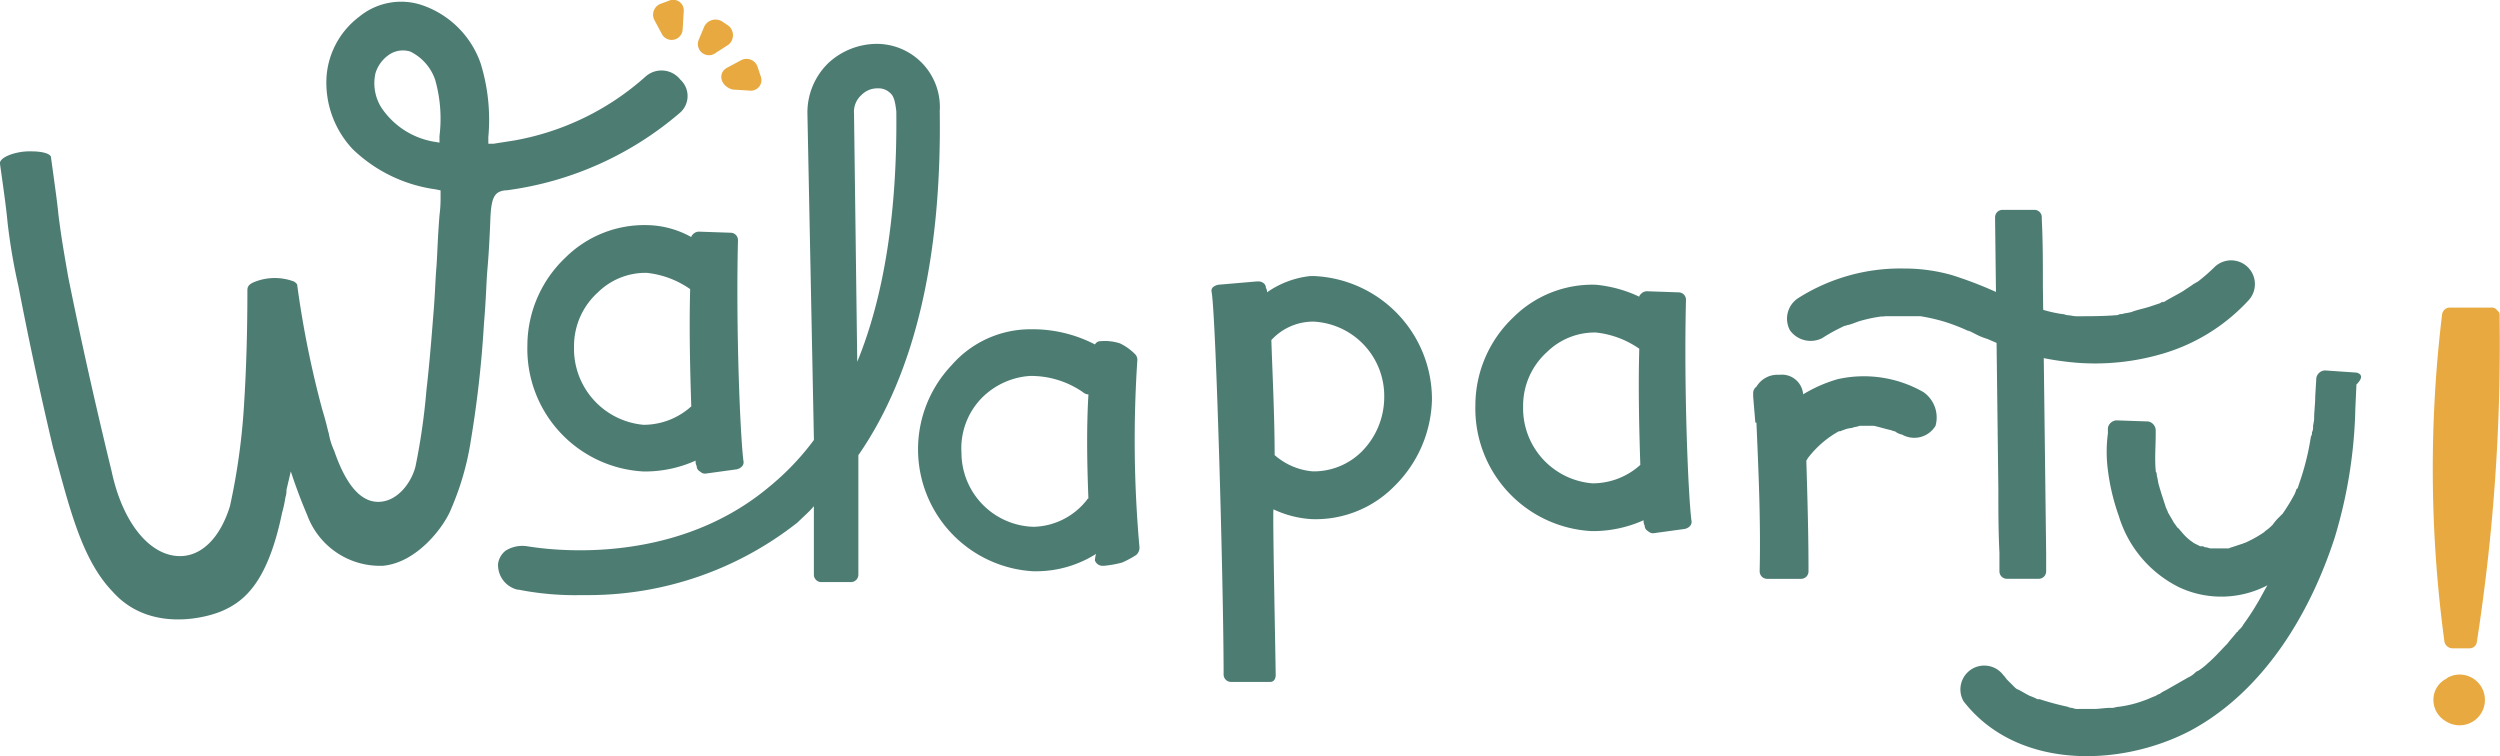
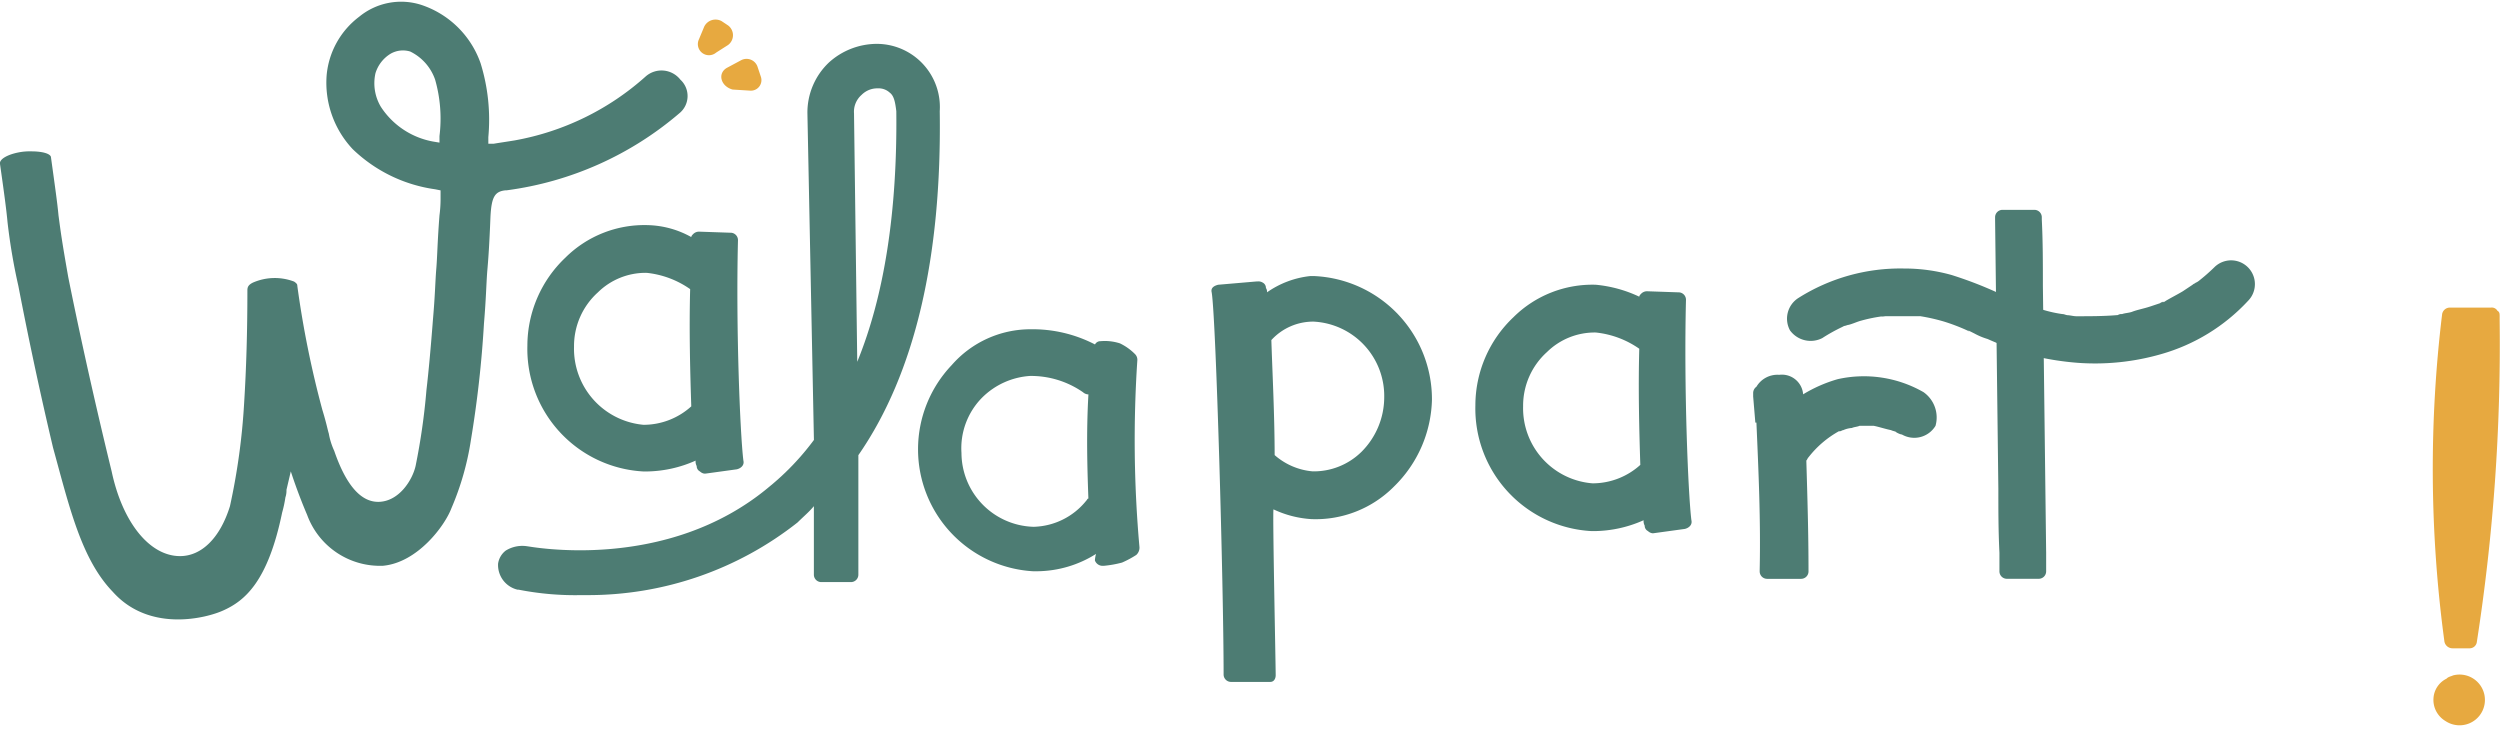
<svg xmlns="http://www.w3.org/2000/svg" width="158.642" height="47.986" viewBox="0 0 158.642 47.986">
  <g id="logotipo-menu-walaparty" transform="translate(-14 -0.356)">
    <g id="Grupo_6298" data-name="Grupo 6298" transform="translate(55.441 0.356)">
      <g id="Grupo_6295" data-name="Grupo 6295" transform="translate(4.33 3.737)">
        <path id="Trazado_13431" data-name="Trazado 13431" d="M80.835,6.345l.9-.482a.736.736,0,0,1,1.033.413l.207.62a.669.669,0,0,1-.689.9l-1.1-.069C80.422,7.516,80.215,6.69,80.835,6.345Z" transform="translate(-80.47 -5.782)" fill="#e7a940" />
      </g>
      <g id="Grupo_6296" data-name="Grupo 6296">
-         <path id="Trazado_13432" data-name="Trazado 13432" d="M74.745,2.521l-.482-.9A.736.736,0,0,1,74.677.593l.551-.207a.669.669,0,0,1,.9.689l-.069,1.171A.7.7,0,0,1,74.745,2.521Z" transform="translate(-74.182 -0.356)" fill="#e7a940" />
-       </g>
+         </g>
      <g id="Grupo_6297" data-name="Grupo 6297" transform="translate(2.846 1.244)">
        <path id="Trazado_13433" data-name="Trazado 13433" d="M78.374,3.428l.344-.826a.8.8,0,0,1,1.1-.344l.413.275a.775.775,0,0,1,0,1.239l-.757.482A.705.705,0,0,1,78.374,3.428Z" transform="translate(-78.315 -2.162)" fill="#e7a940" />
      </g>
    </g>
    <g id="Grupo_6300" data-name="Grupo 6300" transform="translate(14 0.471)">
      <path id="Trazado_13434" data-name="Trazado 13434" d="M109.822,45.364a.518.518,0,0,0,.482.344h.069a6.849,6.849,0,0,0,1.171-.207,6.3,6.3,0,0,0,.9-.482.625.625,0,0,0,.207-.482,76.477,76.477,0,0,1-.138-11.844.506.506,0,0,0-.138-.413,3.427,3.427,0,0,0-.964-.689,3.132,3.132,0,0,0-1.239-.138.379.379,0,0,0-.344.207,8.6,8.6,0,0,0-4.063-.964,6.635,6.635,0,0,0-5.027,2.272A7.751,7.751,0,0,0,105.9,46.052h.275a7.108,7.108,0,0,0,3.718-1.1A1.927,1.927,0,0,0,109.822,45.364Zm-.413-3.925c-.069,0-.069.069-.138.138a4.425,4.425,0,0,1-3.305,1.653H105.9a4.707,4.707,0,0,1-4.545-4.682,4.567,4.567,0,0,1,1.308-3.512,4.745,4.745,0,0,1,3.03-1.377,5.776,5.776,0,0,1,3.374,1.033.526.526,0,0,0,.344.138C109.271,37.238,109.34,39.58,109.409,41.439Z" transform="translate(-40.343 -9.917)" fill="#4d7c73" />
      <path id="Trazado_13435" data-name="Trazado 13435" d="M61.753,36.282a2,2,0,0,0-1.377.275,1.277,1.277,0,0,0-.482.826,1.608,1.608,0,0,0,1.239,1.653H61.2a18.624,18.624,0,0,0,3.994.344h.344A21.446,21.446,0,0,0,78.9,34.767c.344-.344.757-.689,1.033-1.033v4.338a.471.471,0,0,0,.482.482h1.859a.471.471,0,0,0,.482-.482V30.5c3.581-5.164,5.3-12.532,5.164-21.829A4.009,4.009,0,0,0,83.857,4.4,4.549,4.549,0,0,0,80.9,5.571a4.369,4.369,0,0,0-1.377,3.236l.413,20.727a16.492,16.492,0,0,1-2.823,2.961C70.567,38,61.89,36.282,61.753,36.282ZM83.994,7.223a1.036,1.036,0,0,1,.757.275c.275.207.344.62.413,1.171.069,6.335-.757,11.706-2.479,15.907L82.48,8.807a1.419,1.419,0,0,1,.482-1.171A1.4,1.4,0,0,1,83.994,7.223Z" transform="translate(-28.287 -1.731)" fill="#4d7c73" />
      <path id="Trazado_13436" data-name="Trazado 13436" d="M70.243,21.1a7.109,7.109,0,0,0-5.233,2.066,7.708,7.708,0,0,0-2.41,5.578,7.788,7.788,0,0,0,7.368,7.988h.207a7.834,7.834,0,0,0,3.1-.689.621.621,0,0,0,.069.344.379.379,0,0,0,.207.344.522.522,0,0,0,.275.138h.069l2-.275c.275-.069.482-.275.413-.551-.207-1.653-.482-8.4-.344-13.979a.471.471,0,0,0-.482-.482l-2-.069a.526.526,0,0,0-.344.138c-.069.069-.138.138-.138.207A5.933,5.933,0,0,0,70.243,21.1ZM73,32.6a4.515,4.515,0,0,1-3.03,1.171A4.846,4.846,0,0,1,65.56,28.81a4.583,4.583,0,0,1,1.515-3.443,4.316,4.316,0,0,1,3.1-1.239,5.866,5.866,0,0,1,2.754,1.033C72.86,27.777,72.928,30.394,73,32.6Z" transform="translate(-29.134 -6.929)" fill="#4d7c73" />
      <path id="Trazado_13439" data-name="Trazado 13439" d="M21.161,37.967c2.341,2.617,5.991,1.653,7.024,1.171,1.377-.62,2.823-1.859,3.718-6.2a7.318,7.318,0,0,0,.207-.964,1.344,1.344,0,0,0,.069-.482l.275-1.171s.413,1.308,1.033,2.754a4.923,4.923,0,0,0,4.82,3.236c2.2-.207,3.925-2.548,4.338-3.65a17.672,17.672,0,0,0,1.239-4.338,69.777,69.777,0,0,0,.826-7.368c.138-1.653.138-2.341.207-3.305.069-.757.138-1.721.207-3.512.069-1.239.275-1.584.964-1.653h.069A21.082,21.082,0,0,0,57.106,7.6a1.408,1.408,0,0,0,.069-2.135,1.522,1.522,0,0,0-2.2-.207A16.924,16.924,0,0,1,46.64,9.322c-.413.069-.9.138-1.308.207h-.344V9.115A12.1,12.1,0,0,0,44.5,4.432,5.979,5.979,0,0,0,40.718.714a4.189,4.189,0,0,0-3.925.757A5.235,5.235,0,0,0,34.727,5.19a6.157,6.157,0,0,0,1.653,4.682,9.41,9.41,0,0,0,5.233,2.548l.344.069v.62a7.788,7.788,0,0,1-.069.964c-.138,1.79-.138,2.686-.207,3.443-.069.9-.069,1.584-.207,3.168-.138,1.79-.275,3.305-.413,4.476a41.435,41.435,0,0,1-.689,4.82c-.207.9-1.033,2.2-2.272,2.272-1.171.069-2.135-1.033-2.892-3.236a4.418,4.418,0,0,1-.344-1.1c-.069-.207-.138-.62-.413-1.515a62.537,62.537,0,0,1-1.584-7.85h0c0-.069,0-.138-.207-.275a3.453,3.453,0,0,0-2.617.069c-.275.138-.344.275-.344.482,0,2.617-.069,4.958-.207,7.161a41.53,41.53,0,0,1-.9,6.542c-.62,2-1.79,3.168-3.168,3.168h0c-1.928,0-3.65-2.135-4.338-5.371-1.308-5.371-2.2-9.572-2.754-12.326-.413-2.341-.482-2.892-.62-3.925-.069-.757-.207-1.721-.482-3.718-.069-.207-.551-.344-1.239-.344a3.639,3.639,0,0,0-.826.069c-.689.138-1.171.413-1.171.689.275,1.928.413,2.961.482,3.718a37.465,37.465,0,0,0,.689,4.063c.757,3.925,1.515,7.368,2.2,10.26C18.407,32.6,19.164,35.9,21.161,37.967ZM41.888,9.046v.413l-.413-.069a5.025,5.025,0,0,1-3.305-2.2h0a2.913,2.913,0,0,1-.344-2.135,2.2,2.2,0,0,1,.964-1.239,1.578,1.578,0,0,1,1.239-.138,3.119,3.119,0,0,1,1.584,1.79A9.035,9.035,0,0,1,41.888,9.046Z" transform="translate(-14 -0.524)" fill="#4d7c73" />
    </g>
    <g id="Grupo_10071" data-name="Grupo 10071" transform="translate(72 -25)">
      <path id="Trazado_13440" data-name="Trazado 13440" d="M53.043,62.9a7.109,7.109,0,0,0-5.233,2.066,7.708,7.708,0,0,0-2.41,5.578,7.788,7.788,0,0,0,7.368,7.988h.207a7.834,7.834,0,0,0,3.1-.689.621.621,0,0,0,.069.344.379.379,0,0,0,.207.344.522.522,0,0,0,.275.138h.069l2-.275c.275-.069.482-.275.413-.551-.207-1.653-.482-8.4-.344-13.979a.471.471,0,0,0-.482-.482l-2-.069a.526.526,0,0,0-.344.138c-.069.069-.138.138-.138.207A8.252,8.252,0,0,0,53.043,62.9Zm2.823,11.431a4.515,4.515,0,0,1-3.03,1.171,4.78,4.78,0,0,1-4.407-4.889,4.583,4.583,0,0,1,1.515-3.443,4.316,4.316,0,0,1,3.1-1.239A5.866,5.866,0,0,1,55.8,66.961C55.728,69.577,55.8,72.263,55.866,74.329Z" transform="translate(-9.777 -19.475)" fill="#4d7c73" />
      <path id="Trazado_13441" data-name="Trazado 13441" d="M27.429,77.525a7,7,0,0,0,5.233-2.066,7.956,7.956,0,0,0,2.41-5.509,7.826,7.826,0,0,0-7.506-7.85H27.36a5.866,5.866,0,0,0-2.754,1.033.414.414,0,0,0-.069-.275.379.379,0,0,0-.207-.344.516.516,0,0,0-.344-.069h-.069l-2.41.207c-.275.069-.482.207-.413.482.275,1.584.757,18.661.757,24.239a.471.471,0,0,0,.482.482h2.479c.275,0,.344-.275.344-.413,0-.757-.207-10.467-.138-10.536A6.572,6.572,0,0,0,27.429,77.525ZM24.881,66.163a3.6,3.6,0,0,1,2.686-1.171,4.724,4.724,0,0,1,4.476,4.82A4.9,4.9,0,0,1,30.6,73.255a4.316,4.316,0,0,1-3.1,1.239,4.191,4.191,0,0,1-2.41-1.033C25.088,70.983,24.95,68.3,24.881,66.163Z" transform="translate(-2.205 -19.227)" fill="#4d7c73" />
      <path id="Trazado_13442" data-name="Trazado 13442" d="M81.811,72.3a7.611,7.611,0,0,0-5.44-.826,8.933,8.933,0,0,0-2.2.964A1.35,1.35,0,0,0,72.653,71.2a1.547,1.547,0,0,0-1.446.757.491.491,0,0,0-.207.413v.207l.138,1.653h.069c.138,3.168.275,6.2.207,9.365h0v.069a.471.471,0,0,0,.482.482H74.03a.471.471,0,0,0,.482-.482v-.069h0c0-2.341-.069-4.614-.138-6.955.069-.069.069-.138.138-.207a6.352,6.352,0,0,1,1.928-1.653h.069c.069,0,.138-.069.207-.069a1.621,1.621,0,0,1,.551-.138c.138-.069.344-.069.482-.138h.9c.344.069.757.207,1.1.275.138.069.275.069.344.138-.138-.069.207.138.344.138a1.573,1.573,0,0,0,2.135-.551A1.963,1.963,0,0,0,81.811,72.3Zm-5.44,2.41Zm1.859-.344Zm0,0Zm0,0Z" transform="translate(-17.75 -22.059)" fill="#4d7c73" />
-       <path id="Trazado_13443" data-name="Trazado 13443" d="M115.232,70.938l-2-.138a.584.584,0,0,0-.551.482l-.069,1.171h0c0,.482-.069.964-.069,1.377,0,.207-.069.413-.069.551a.621.621,0,0,1-.069.344.414.414,0,0,1-.069.275,16.107,16.107,0,0,1-.62,2.617l-.207.62a.067.067,0,0,1-.069.069c-.069.138-.069.207-.138.344a11.977,11.977,0,0,1-.757,1.239l-.069.069-.138.138a2.994,2.994,0,0,0-.413.482,2.994,2.994,0,0,1-.482.413l-.069.069-.207.138a7.527,7.527,0,0,1-1.033.551h0c-.069,0-.138.069-.207.069l-.62.207c-.069,0-.138.069-.207.069H106c-.138,0-.207-.069-.344-.069-.069,0-.138-.069-.207-.069h-.138l-.413-.207c-.069-.069-.207-.138-.275-.207h0a3.181,3.181,0,0,1-.482-.482c-.069-.069-.275-.344-.275-.275-.069-.138-.207-.275-.275-.413s-.207-.344-.275-.482c-.069-.069-.069-.207-.138-.275,0-.069-.069-.138-.069-.207-.138-.413-.275-.826-.413-1.308-.069-.207-.069-.413-.138-.62a.414.414,0,0,0-.069-.275v-.069c-.069-.757,0-1.515,0-2.272v-.275a.584.584,0,0,0-.482-.551l-2-.069a.584.584,0,0,0-.551.482v.344h0a8.884,8.884,0,0,0,0,2.341,13.622,13.622,0,0,0,.689,2.892,7.453,7.453,0,0,0,3.856,4.545,6.324,6.324,0,0,0,5.578-.138c-.207.344-.413.757-.62,1.1a15.583,15.583,0,0,1-.9,1.377,1.209,1.209,0,0,1-.275.344l-.069.069a.067.067,0,0,1-.069.069c-.207.275-.413.482-.62.757-.413.413-.757.826-1.239,1.239a3.783,3.783,0,0,1-.62.482c-.069,0-.207.138-.207.138a1.441,1.441,0,0,1-.413.275l-1.446.826a1.505,1.505,0,0,0-.344.207.981.981,0,0,0-.275.138c-.207.069-.482.207-.689.275a7.263,7.263,0,0,1-1.653.413c-.138,0-.275.069-.413.069H99.6c-.344,0-.689.069-1.033.069H97.6a.873.873,0,0,1-.413-.069h0a.521.521,0,0,1-.275-.069,17.246,17.246,0,0,1-1.79-.482h-.138a3.358,3.358,0,0,0-.482-.207c-.275-.138-.482-.275-.757-.413-.069,0-.207-.138-.207-.138l-.207-.207-.275-.275c-.069-.069-.344-.482-.138-.138A1.512,1.512,0,0,0,90.3,91.8c3.374,4.338,9.916,4.2,14.392,1.859,4.614-2.479,7.575-7.368,9.158-12.257a30.389,30.389,0,0,0,1.308-8.194l.069-1.515C115.714,71.213,115.507,71.007,115.232,70.938Zm-4.545,8.952Zm-.069.069Z" transform="translate(-23.695 -21.938)" fill="#4d7c73" />
      <g id="Grupo_6302" data-name="Grupo 6302" transform="translate(55.396 38.672)">
-         <path id="Trazado_13444" data-name="Trazado 13444" d="M96.536,77.691C96.468,72.113,96.4,66.4,96.33,60.82c0-1.446,0-2.823-.069-4.2h0v-.138A.471.471,0,0,0,95.779,56h-2a.471.471,0,0,0-.482.482v.138h0c.069,5.646.138,11.431.207,17.077,0,1.377,0,2.686.069,4.063h0V78.93h0a.471.471,0,0,0,.482.482h2a.471.471,0,0,0,.482-.482h0V77.691Z" transform="translate(-80.091 -56)" fill="#4d7c73" />
+         <path id="Trazado_13444" data-name="Trazado 13444" d="M96.536,77.691C96.468,72.113,96.4,66.4,96.33,60.82c0-1.446,0-2.823-.069-4.2v-.138A.471.471,0,0,0,95.779,56h-2a.471.471,0,0,0-.482.482v.138h0c.069,5.646.138,11.431.207,17.077,0,1.377,0,2.686.069,4.063h0V78.93h0a.471.471,0,0,0,.482.482h2a.471.471,0,0,0,.482-.482h0V77.691Z" transform="translate(-80.091 -56)" fill="#4d7c73" />
        <g id="Grupo_6301" data-name="Grupo 6301" transform="translate(0 3.21)">
          <path id="Trazado_13445" data-name="Trazado 13445" d="M76.378,65.577a11.14,11.14,0,0,1,1.239-.689c.413-.207-.275.069.138-.069.069,0,.207-.069.275-.069.275-.069.551-.207.826-.275a9.752,9.752,0,0,1,1.377-.275c-.344.069.138,0,.138,0h2.135c.275,0-.344-.069.069,0a11.993,11.993,0,0,1,1.515.344,12.414,12.414,0,0,1,1.446.551c.275.138.138.069.069,0l.413.207a4.212,4.212,0,0,0,.826.344,22.679,22.679,0,0,0,3.03,1.1,18.1,18.1,0,0,0,2.686.413,15.136,15.136,0,0,0,5.3-.551,11.992,11.992,0,0,0,5.509-3.374,1.509,1.509,0,1,0-2.135-2.135,11.97,11.97,0,0,1-1.033.9c.275-.207-.069.069-.138.069-.069.069-.138.069-.207.138l-.62.413c-.344.207-.757.413-1.1.62a.253.253,0,0,1-.207.069c.344-.138-.069,0-.138.069l-.62.207c-.413.138-.826.207-1.171.344-.207.069-.413.069-.62.138a.414.414,0,0,0-.275.069c.413-.069,0,0-.069,0-.826.069-1.721.069-2.548.069-.207,0-.413-.069-.62-.069h.069c-.138,0-.207-.069-.344-.069a8.006,8.006,0,0,1-1.239-.275c-.413-.138-.9-.275-1.308-.413-.207-.069-.482-.207-.689-.275-.482-.207.275.138-.207-.069l-.413-.207a25.179,25.179,0,0,0-3.168-1.239,11.1,11.1,0,0,0-3.03-.413,12.1,12.1,0,0,0-6.679,1.859,1.555,1.555,0,0,0-.551,2.066,1.622,1.622,0,0,0,2.066.482Z" transform="translate(-74.118 -60.662)" fill="#4d7c73" />
        </g>
      </g>
    </g>
    <g id="Grupo_10072" data-name="Grupo 10072" transform="translate(168.398 19.873)">
      <path id="Trazado_13437" data-name="Trazado 13437" d="M126.729,50.322h1.033a.46.46,0,0,0,.482-.413,122.941,122.941,0,0,0,1.446-20.382v-.275c0-.138,0-.275-.138-.344a.416.416,0,0,0-.413-.207h-2.617a.5.5,0,0,0-.482.413,81.573,81.573,0,0,0,.138,20.727A.524.524,0,0,0,126.729,50.322Z" transform="translate(-125.468 -28.7)" fill="#e7a940" />
      <path id="Trazado_13438" data-name="Trazado 13438" d="M126.736,62.576c-.138.069-.275.069-.413.207a1.483,1.483,0,0,0-.826,1.239,1.558,1.558,0,0,0,.757,1.446,1.61,1.61,0,1,0,.482-2.892Z" transform="translate(-125.474 -39.233)" fill="#e7a940" />
    </g>
  </g>
</svg>